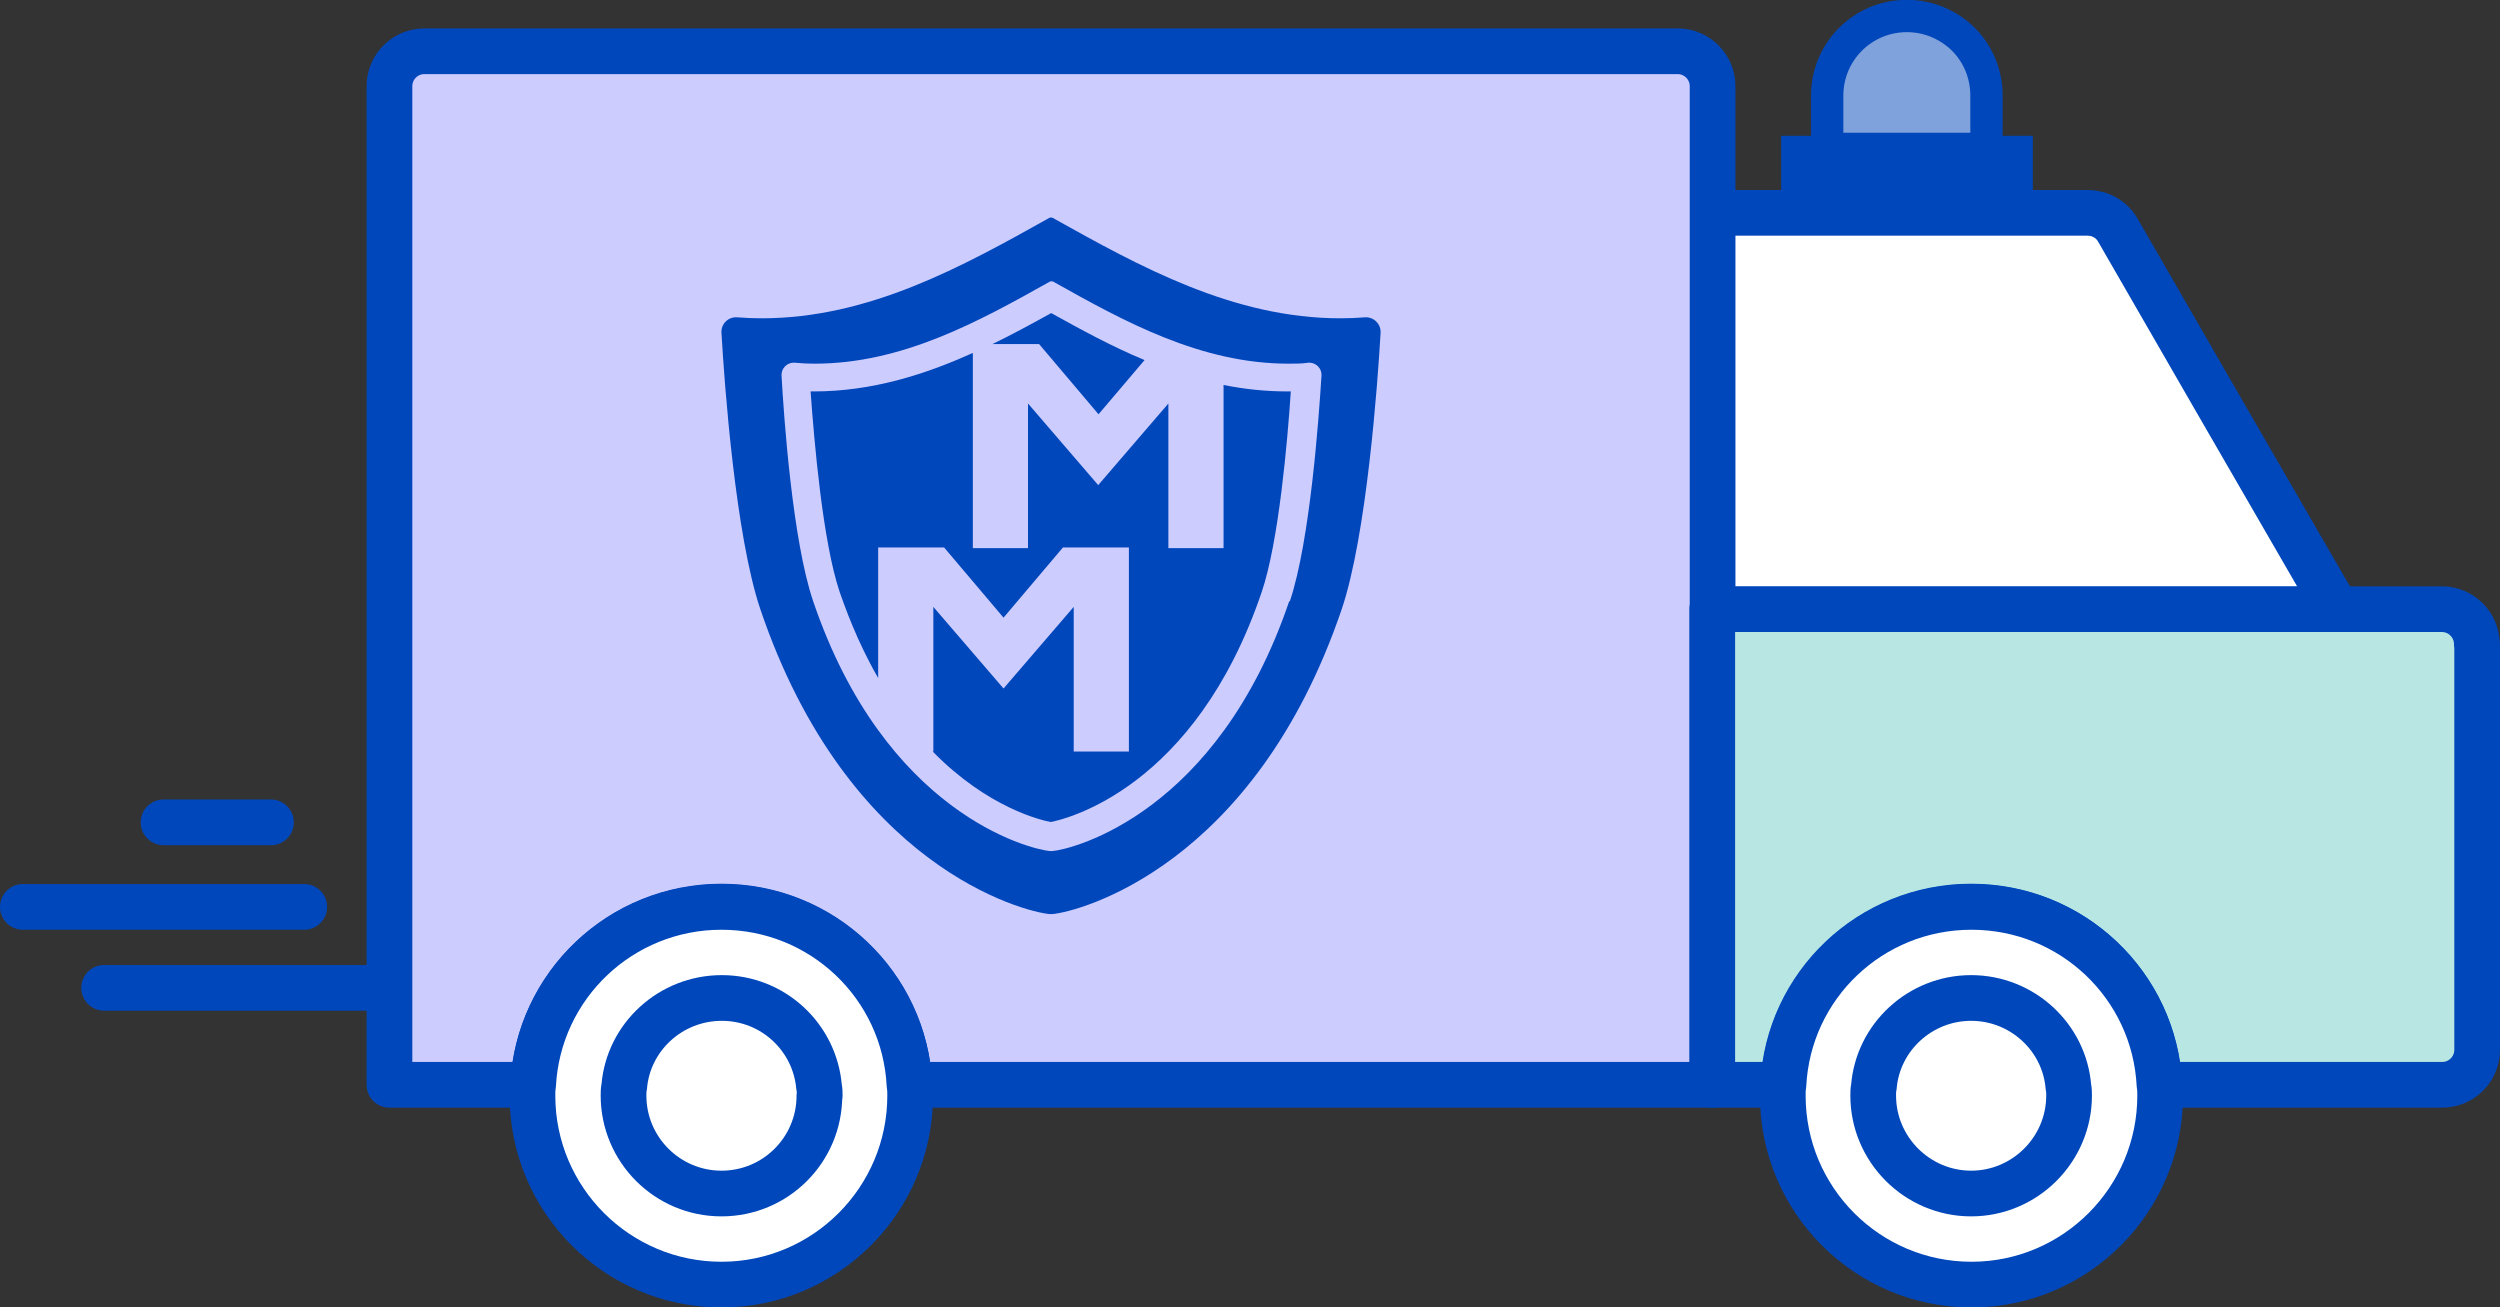
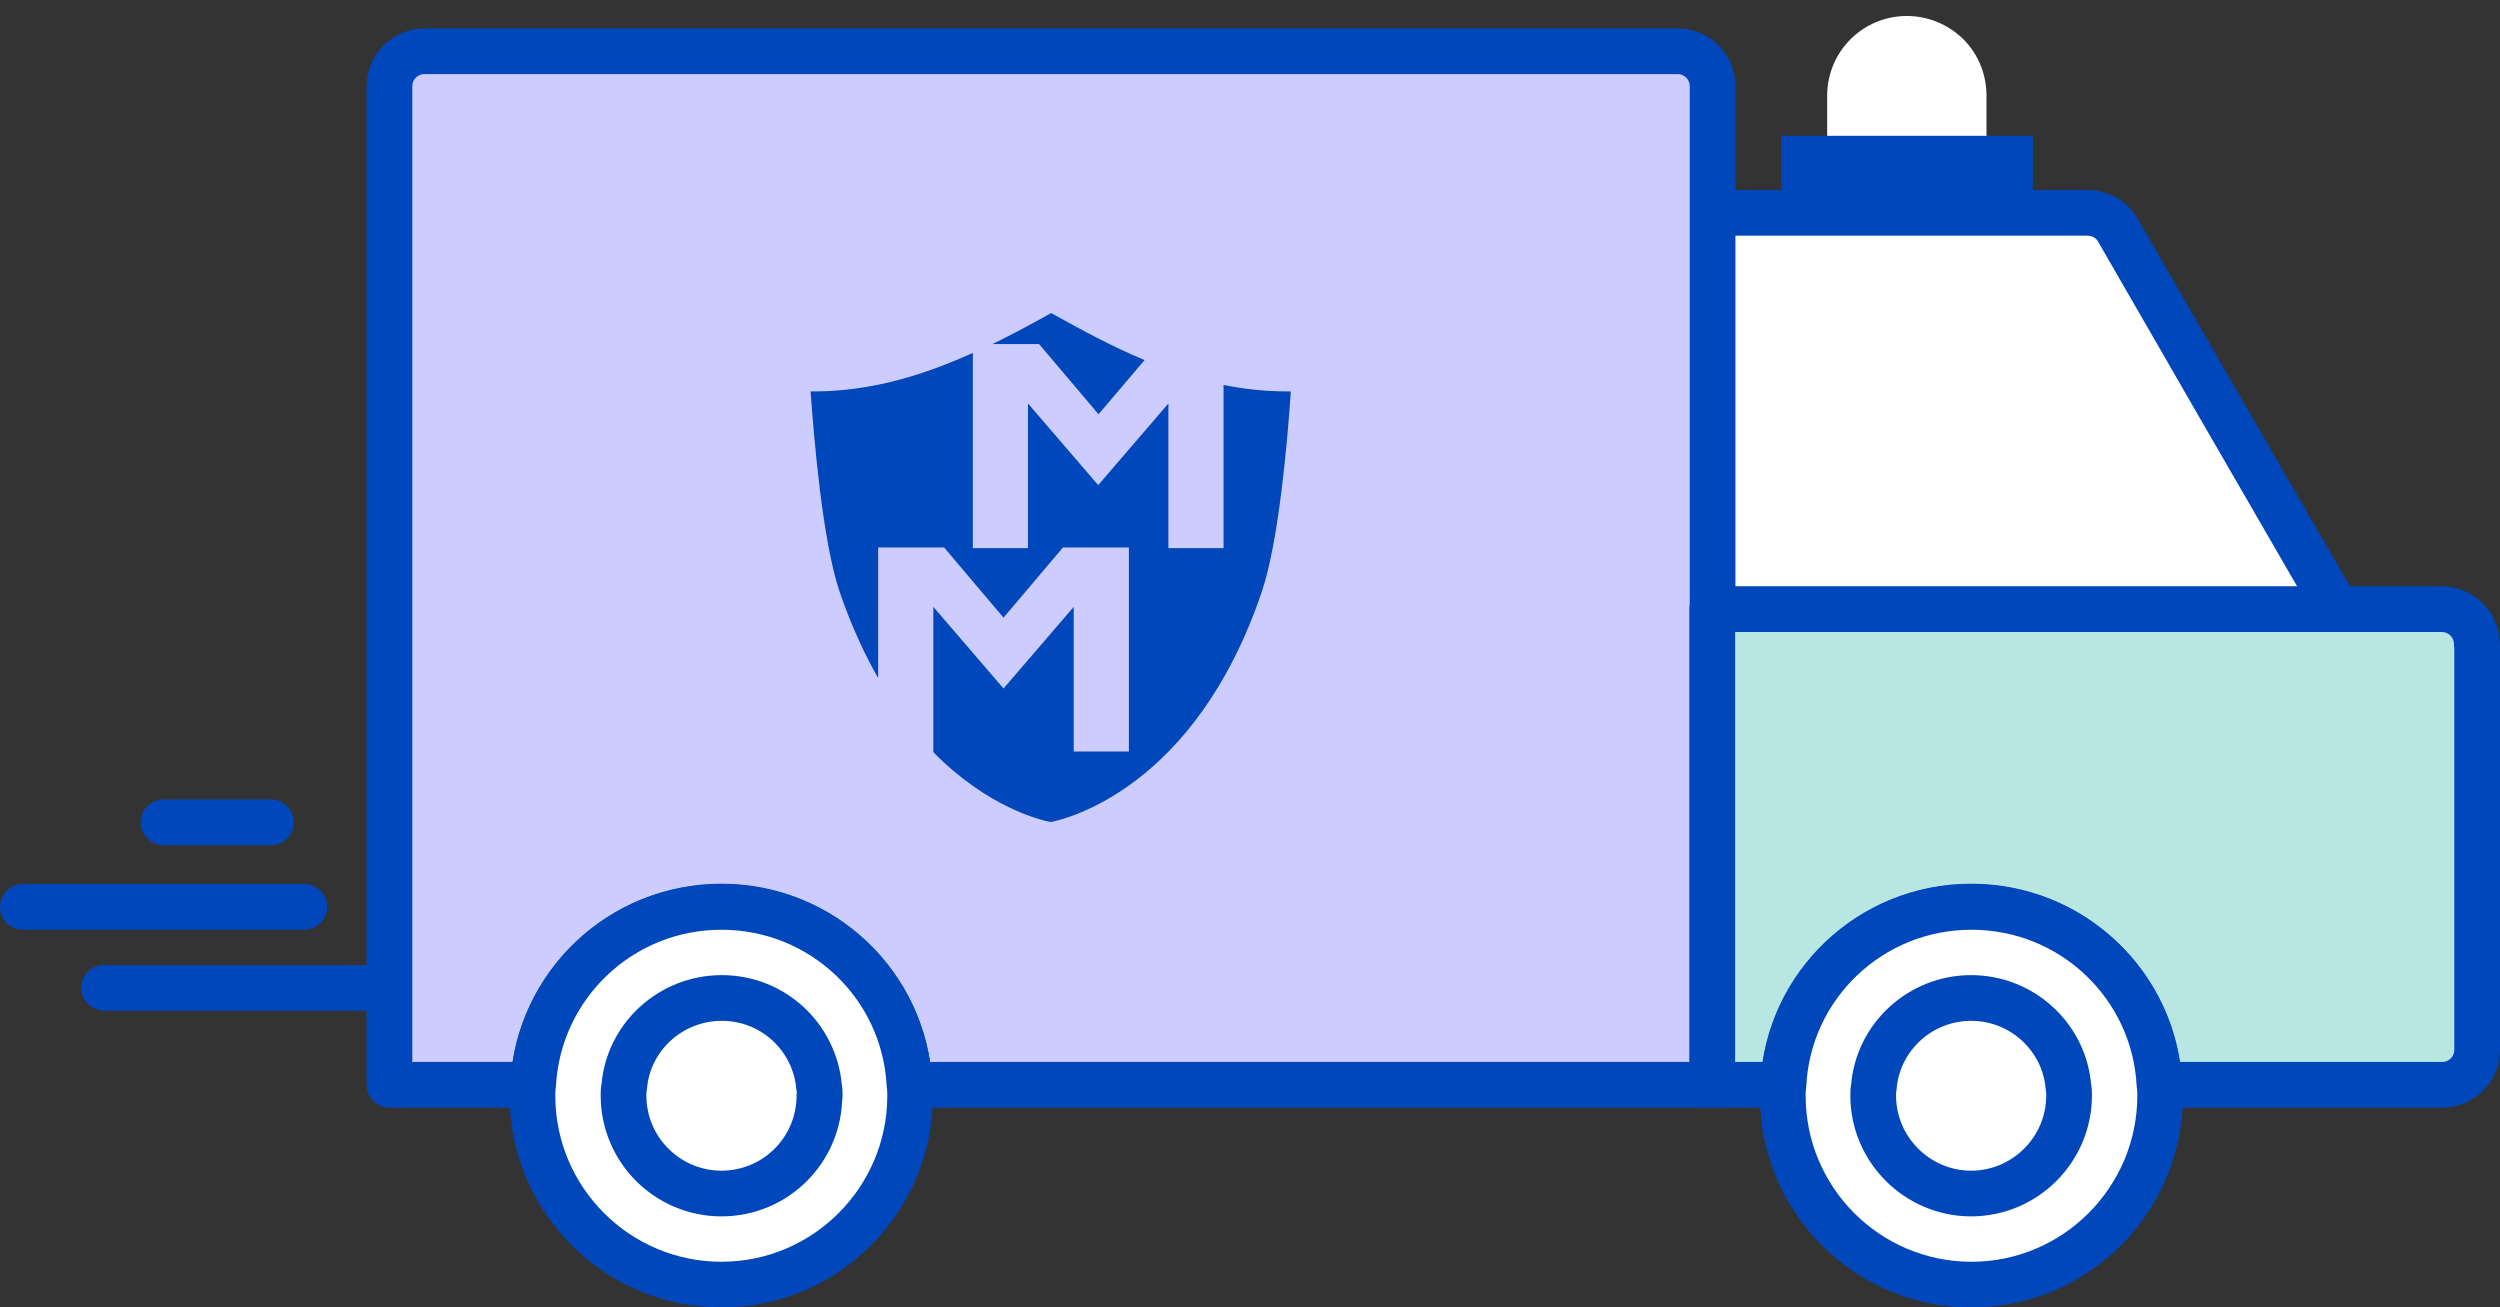
<svg xmlns="http://www.w3.org/2000/svg" viewBox="0 0 76.58 40.05">
  <rect x="0" y="0" width="76.58" height="40.05" fill="#333333" stroke="none" />
  <defs>
    <style>.ae,.af{fill:none;}.ae,.af,.ag{stroke:#0047bb;stroke-linecap:round;stroke-linejoin:round;}.ae,.ag{stroke-width:1.4px;}.ah,.ai{fill:#0047bb;}.aj,.ag{fill:#fff;}.ak{fill:#ccf;}.af{stroke-width:.99px;}.ai{opacity:.5;}.al{fill:#0eaaa1;opacity:.3;}</style>
  </defs>
  <g id="a">
    <g id="b" />
    <g id="c" />
    <g id="d" />
    <g id="e" />
    <g id="f" />
    <g id="g" />
    <g id="h" />
    <g id="i" />
    <g id="j" />
    <g id="k" />
    <g id="l" />
  </g>
  <g id="m" />
  <g id="n" />
  <g id="o">
    <g id="p" />
    <g id="q" />
    <g id="r">
      <g>
        <path class="ag" d="M71.58,18.67h-19.21V6.52h11.58c.38,0,.74,.2,.93,.54l3.2,5.55,3.51,6.07Z" />
        <g>
-           <path class="aj" d="M52.46,2.64v30.59H27.86c-.15-3.05-2.67-5.46-5.76-5.46s-5.61,2.41-5.77,5.46h-4.4V2.64c0-.59,.48-1.07,1.07-1.07H51.39c.59,0,1.07,.48,1.07,1.07Z" />
          <path class="ak" d="M52.46,2.64v30.59H27.86c-.15-3.05-2.67-5.46-5.76-5.46s-5.61,2.41-5.77,5.46h-4.4V2.64c0-.59,.48-1.07,1.07-1.07H51.39c.59,0,1.07,.48,1.07,1.07Z" />
          <path class="ae" d="M52.46,2.64v30.59H27.86c-.15-3.05-2.67-5.46-5.76-5.46s-5.61,2.41-5.77,5.46h-4.4V2.64c0-.59,.48-1.07,1.07-1.07H51.39c.59,0,1.07,.48,1.07,1.07Z" />
        </g>
        <path class="ag" d="M27.86,33.24c-.15-3.05-2.67-5.46-5.76-5.46s-5.61,2.41-5.77,5.46c-.02,.11-.02,.21-.02,.32,0,3.2,2.6,5.79,5.79,5.79s5.78-2.6,5.78-5.79c0-.11,0-.21-.02-.32Z" />
        <path class="ag" d="M25.1,33.56c0,1.66-1.34,3-3,3s-3-1.35-3-3c0-.09,0-.18,.02-.26,.12-1.53,1.42-2.73,2.99-2.73s2.85,1.2,2.98,2.73c.02,.09,.02,.18,.02,.26Z" />
        <g>
          <path class="aj" d="M75.88,19.74v12.42c0,.59-.48,1.07-1.07,1.07h-8.67c-.15-3.05-2.67-5.46-5.76-5.46s-5.61,2.41-5.76,5.46h-2.17v-14.57h22.35c.59,0,1.07,.48,1.07,1.07Z" />
          <path class="al" d="M75.88,19.74v12.42c0,.59-.48,1.07-1.07,1.07h-8.67c-.15-3.05-2.67-5.46-5.76-5.46s-5.61,2.41-5.76,5.46h-2.17v-14.57h22.35c.59,0,1.07,.48,1.07,1.07Z" />
          <path class="ae" d="M75.88,19.74v12.42c0,.59-.48,1.07-1.07,1.07h-8.67c-.15-3.05-2.67-5.46-5.76-5.46s-5.61,2.41-5.76,5.46h-2.17v-14.57h22.35c.59,0,1.07,.48,1.07,1.07Z" />
        </g>
        <path class="ag" d="M66.15,33.24c-.15-3.05-2.67-5.46-5.76-5.46s-5.61,2.41-5.76,5.46c-.02,.11-.02,.21-.02,.32,0,3.2,2.59,5.79,5.78,5.79s5.78-2.6,5.78-5.79c0-.11,0-.21-.02-.32Z" />
        <path class="ag" d="M63.38,33.56c0,1.65-1.35,3-3,3s-3-1.35-3-3c0-.09,0-.18,.02-.26,.12-1.53,1.42-2.73,2.98-2.73s2.86,1.2,2.98,2.73c.02,.09,.02,.18,.02,.26Z" />
        <g>
          <path class="aj" d="M60.85,2.93v1.63h-4.88v-1.63c0-1.35,1.09-2.44,2.44-2.44,.67,0,1.28,.27,1.73,.71,.44,.44,.71,1.05,.71,1.73Z" />
-           <path class="ai" d="M60.85,2.93v1.63h-4.88v-1.63c0-1.35,1.09-2.44,2.44-2.44,.67,0,1.28,.27,1.73,.71,.44,.44,.71,1.05,.71,1.73Z" />
-           <path class="af" d="M60.85,2.93v1.63h-4.88v-1.63c0-1.35,1.09-2.44,2.44-2.44,.67,0,1.28,.27,1.73,.71,.44,.44,.71,1.05,.71,1.73Z" />
        </g>
        <rect class="ah" x="54.56" y="4.16" width="7.71" height="2.36" />
        <line class="ae" x1="8.3" y1="25.19" x2="5.01" y2="25.19" />
        <line class="ae" x1="9.32" y1="27.78" x2=".7" y2="27.78" />
        <line class="ae" x1="11.8" y1="30.26" x2="3.19" y2="30.26" />
        <g>
          <path class="ah" d="M33.65,12.69l1.41-1.66c-1.01-.42-1.96-.94-2.86-1.44-.58,.32-1.18,.65-1.8,.95h1.43l1.82,2.15Z" />
          <path class="ah" d="M37.48,11.79v5h-1.69v-4.43l-2.15,2.5-2.15-2.5v4.43h-1.69v-5.98c-1.48,.67-3.1,1.18-4.87,1.18-.03,0-.07,0-.1,0,.11,1.52,.37,4.6,.89,6.14,.35,1.02,.75,1.89,1.18,2.64v-4h2.02l1.82,2.15,1.82-2.15h2.02v6.25h-1.69v-4.43l-2.15,2.5-2.15-2.5v4.43h-.02c1.69,1.73,3.34,2.11,3.62,2.16,.45-.09,4.42-1.02,6.46-7.05,.52-1.53,.79-4.62,.89-6.14-.03,0-.07,0-.1,0-.68,0-1.33-.07-1.97-.2Z" />
-           <path class="ah" d="M41.81,9.72c-.25,.02-.5,.03-.75,.03-3.28,0-6.14-1.58-8.82-3.08-.03-.01-.07-.01-.09,0-2.68,1.5-5.53,3.08-8.82,3.08-.25,0-.5-.01-.75-.03-.27-.02-.5,.2-.48,.48,.09,1.57,.43,6.21,1.19,8.46,2.68,7.91,8.08,9.27,8.86,9.34,.02,0,.07,0,.09,0,.78-.07,6.17-1.43,8.86-9.34,.76-2.25,1.1-6.89,1.19-8.46,.02-.27-.21-.5-.48-.48Zm-2.32,8.7c-2.2,6.48-6.61,7.59-7.25,7.65,0,0-.02,0-.04,0s-.03,0-.04,0c-.64-.06-5.05-1.17-7.25-7.65-.63-1.84-.9-5.64-.97-6.92-.01-.21,.16-.39,.37-.39h.03c.2,.02,.41,.03,.61,.03,2.69,0,5.03-1.29,7.22-2.52,.01,0,.02,0,.04,0s.03,0,.04,0c2.19,1.23,4.53,2.52,7.22,2.52,.21,0,.41,0,.61-.03h.03c.21,0,.38,.18,.37,.39-.08,1.29-.35,5.08-.97,6.92Z" />
        </g>
      </g>
    </g>
    <g id="s" />
    <g id="t" />
    <g id="u" />
    <g id="v" />
    <g id="w" />
    <g id="x" />
    <g id="y" />
    <g id="a`" />
    <g id="aa" />
    <g id="ab" />
    <g id="ac" />
    <g id="ad" />
  </g>
</svg>